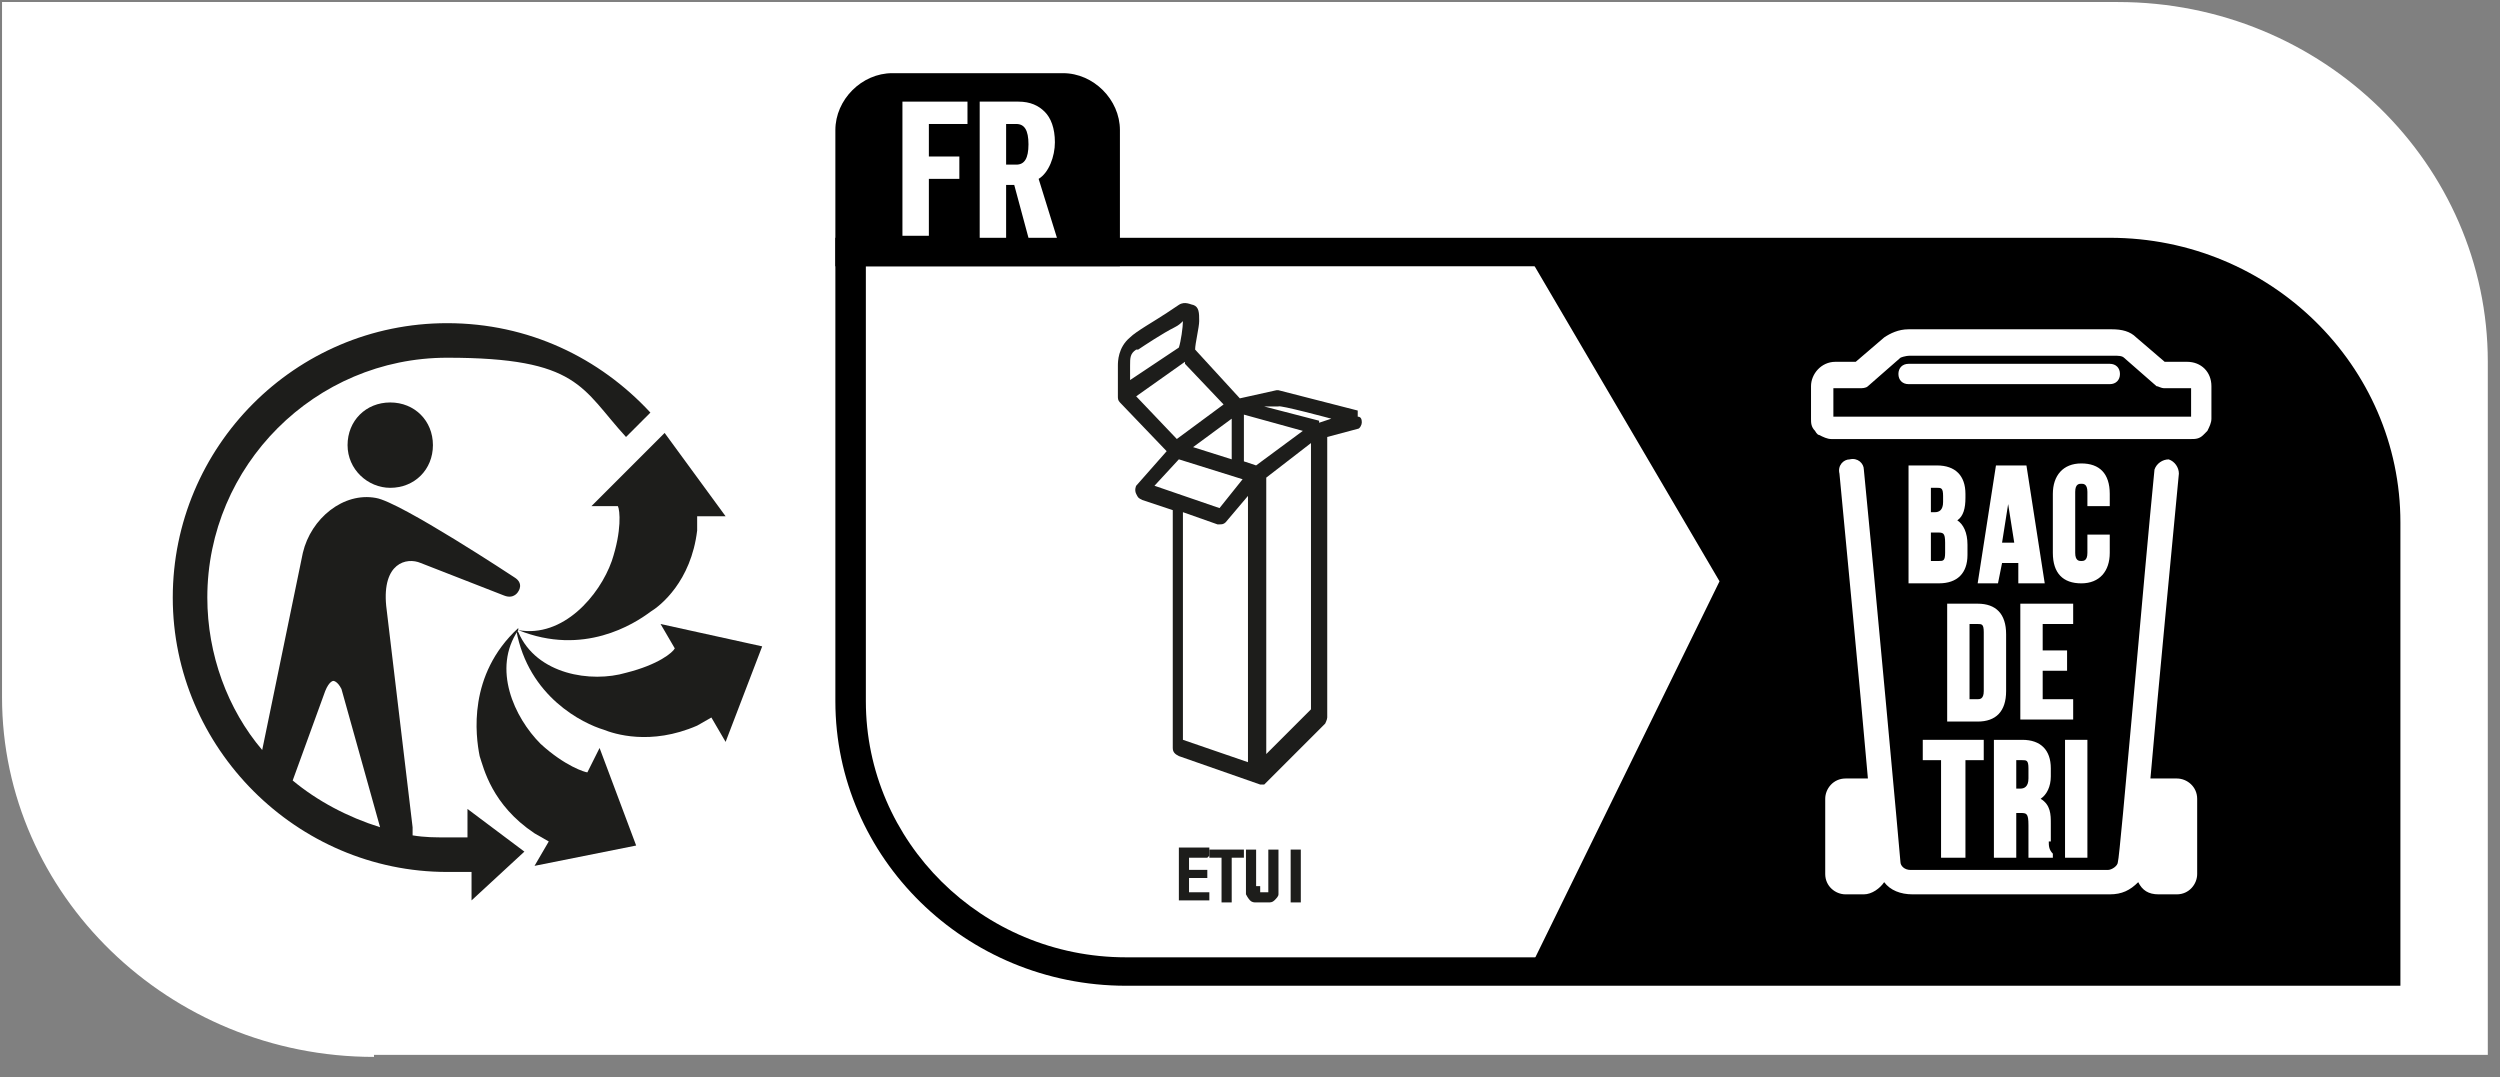
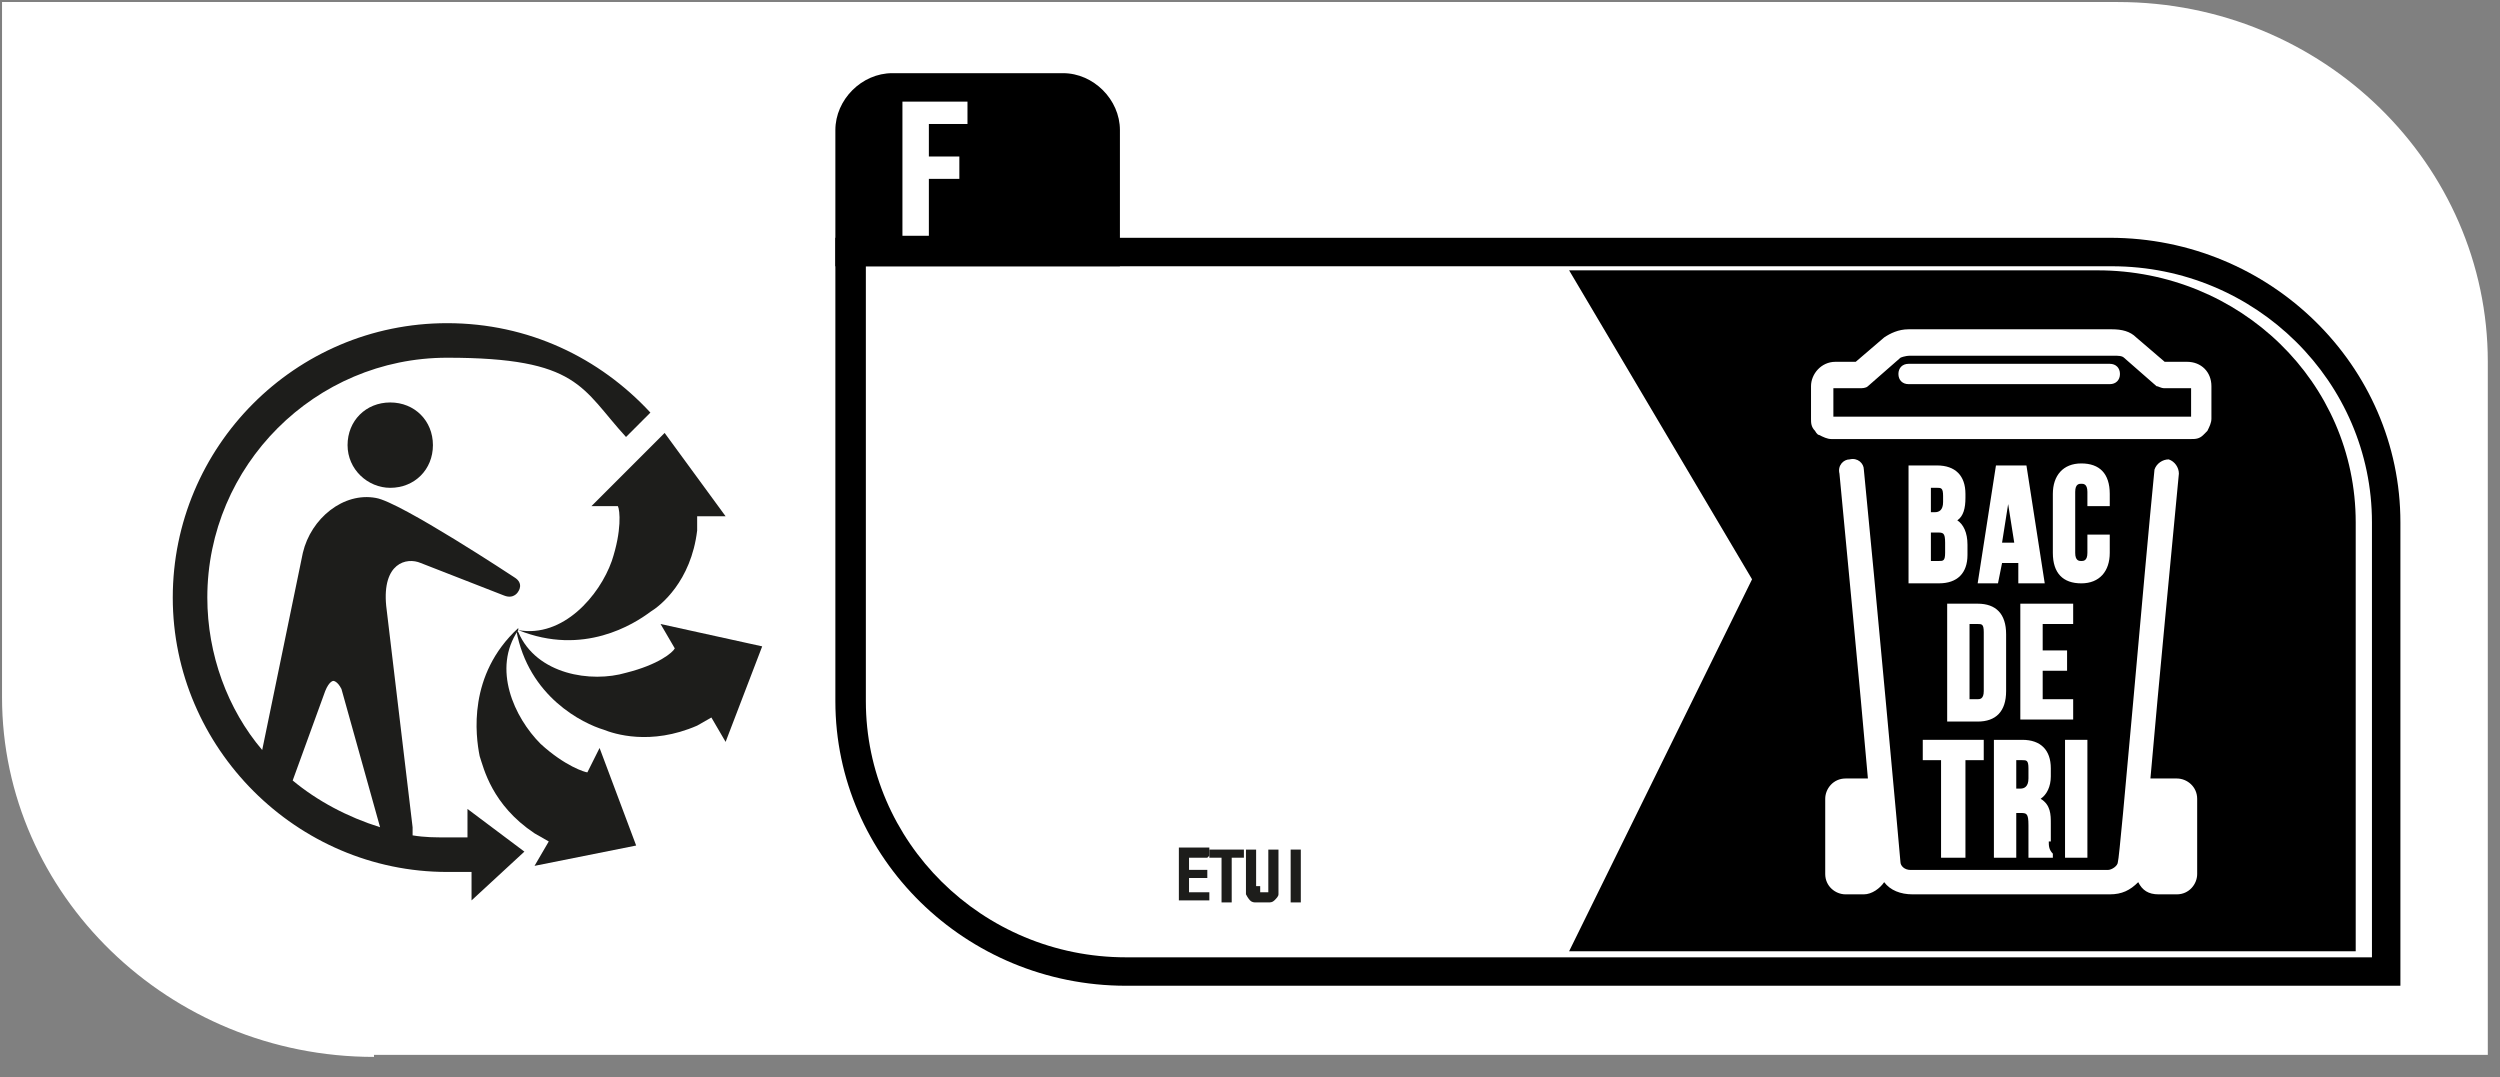
<svg xmlns="http://www.w3.org/2000/svg" width="123" height="53" viewBox="0 0 123 53" fill="none">
  <rect x="0" y="0" width="123" height="53" fill="#808080" stroke="none" />
  <g clip-path="url(#clip0_21314_6009)">
    <path d="M18.4 52C8.3 52 0.1 44 0.1 34.3V0.1H104.2C114.3 0.1 122.4 8.1 122.4 17.8V51.9H18.4V52Z" fill="white" />
    <path d="M103.8 11.699H41.1V34.499C41.1 42.199 47.5 48.499 55.4 48.499H118.1V25.699C118.1 17.999 111.7 11.699 103.8 11.699Z" fill="black" />
    <path d="M55.4 47.1C48.3 47.1 42.6 41.4 42.6 34.5V13.1H103.9C111 13.1 116.7 18.8 116.7 25.7V47.1H55.4Z" fill="white" />
-     <path d="M75.001 48.2L84.601 28.6L74.801 11.9H103.301C111.101 11.9 117.401 18.1 117.401 25.7V48.2H75.101H75.001Z" fill="black" />
    <path d="M103.201 13.301H77.201L86.201 28.501L77.201 46.801H115.901V25.701C115.901 18.801 110.201 13.301 103.201 13.301Z" fill="black" />
    <path d="M106.901 38.302H106.001C106.001 38.302 105.901 38.302 105.801 38.302C106.201 33.702 106.901 26.502 107.201 23.302C107.201 23.002 107.001 22.702 106.701 22.602C106.401 22.602 106.101 22.802 106.001 23.102C105.501 28.102 104.301 42.202 104.201 42.402C104.201 42.602 103.901 42.802 103.701 42.802H94.001C93.701 42.802 93.501 42.602 93.501 42.402C93.501 42.302 92.201 28.102 91.701 23.102C91.701 22.802 91.401 22.502 91.001 22.602C90.701 22.602 90.401 22.902 90.501 23.302C90.801 26.502 91.501 33.702 91.901 38.302C91.901 38.302 91.801 38.302 91.701 38.302H90.801C90.201 38.302 89.801 38.802 89.801 39.302V43.002C89.801 43.602 90.301 44.002 90.801 44.002H91.701C92.101 44.002 92.501 43.702 92.701 43.402C93.001 43.802 93.501 44.002 94.101 44.002H103.801C104.401 44.002 104.801 43.802 105.201 43.402C105.401 43.802 105.701 44.002 106.201 44.002H107.101C107.701 44.002 108.101 43.502 108.101 43.002V39.302C108.101 38.702 107.601 38.302 107.101 38.302H106.901Z" fill="white" />
    <path d="M96.8 27.2V26.8C96.8 26.2 96.6 25.8 96.3 25.6C96.6 25.4 96.7 25 96.7 24.5V24.3C96.7 23.4 96.2 22.9 95.3 22.9H93.9V28.7H95.4C96.3 28.7 96.8 28.2 96.8 27.3V27.2ZM95.7 27.2C95.7 27.6 95.6 27.6 95.4 27.6H95V26.2H95.3C95.6 26.2 95.7 26.2 95.7 26.7V27.2ZM95.6 24.7C95.6 25.1 95.4 25.2 95.2 25.2H95V24H95.3C95.5 24 95.6 24 95.6 24.4V24.7Z" fill="white" />
    <path d="M98.401 27.7H99.301V28.7H100.601L99.701 22.9H98.201L97.301 28.7H98.301L98.501 27.7H98.401ZM99.101 26.7H98.501L98.801 24.8L99.101 26.7Z" fill="white" />
    <path d="M103.8 25.001V24.301C103.8 23.301 103.3 22.801 102.4 22.801C101.5 22.801 101 23.401 101 24.301V27.201C101 28.201 101.5 28.701 102.4 28.701C103.3 28.701 103.8 28.101 103.8 27.201V26.301H102.7V27.201C102.7 27.601 102.5 27.601 102.4 27.601C102.3 27.601 102.1 27.601 102.1 27.201V24.201C102.1 23.801 102.3 23.801 102.4 23.801C102.5 23.801 102.7 23.801 102.7 24.201V24.901H103.8V25.001Z" fill="white" />
    <path d="M97.301 29.701H95.801V35.501H97.301C98.201 35.501 98.701 35.001 98.701 34.001V31.201C98.701 30.201 98.201 29.701 97.301 29.701ZM96.901 30.701H97.301C97.501 30.701 97.601 30.701 97.601 31.101V34.001C97.601 34.401 97.401 34.401 97.301 34.401H96.901V30.701Z" fill="white" />
    <path d="M102 30.701V29.701H99.4V35.401H102V34.401H100.5V33.001H101.7V32.001H100.5V30.701H102Z" fill="white" />
    <path d="M94.6 37.4H95.5V42.2H96.7V37.4H97.6V36.4H94.6V37.4Z" fill="white" />
    <path d="M100.9 41.4V40.5C100.9 40.1 100.9 39.6 100.4 39.3C100.7 39.1 100.9 38.7 100.9 38.2V37.8C100.9 36.9 100.4 36.4 99.5 36.4H98.1V42.2H99.2V40H99.4C99.7 40 99.8 40 99.8 40.6V41.5C99.8 41.9 99.8 42.1 99.8 42.2H101V42C100.8 41.8 100.8 41.6 100.8 41.4H100.9ZM99.2 37.4H99.5C99.7 37.4 99.8 37.4 99.8 37.8V38.3C99.8 38.7 99.6 38.8 99.4 38.8H99.2V37.4Z" fill="white" />
    <path d="M102.7 36.4H101.6V42.2H102.7V36.4Z" fill="white" />
    <path d="M107.502 17.801H106.502L105.102 16.601C104.802 16.301 104.402 16.201 103.902 16.201H93.902C93.402 16.201 93.002 16.401 92.702 16.601L91.302 17.801H90.302C89.602 17.801 89.102 18.401 89.102 19.001V20.601C89.102 20.801 89.102 21.001 89.302 21.201C89.302 21.201 89.402 21.401 89.502 21.401C89.702 21.501 89.902 21.601 90.102 21.601H107.802C108.002 21.601 108.202 21.601 108.402 21.401C108.402 21.401 108.502 21.301 108.602 21.201C108.702 21.001 108.802 20.801 108.802 20.601V19.001C108.802 18.301 108.302 17.801 107.602 17.801H107.502ZM107.502 20.501H90.202V19.101H91.502C91.602 19.101 91.802 19.101 91.902 19.001L93.502 17.601C93.502 17.601 93.702 17.501 94.002 17.501H104.002C104.202 17.501 104.402 17.501 104.502 17.601L106.102 19.001C106.202 19.001 106.302 19.101 106.502 19.101H107.802V20.501H107.502Z" fill="white" />
    <path d="M103.802 17.9H93.902C93.602 17.9 93.402 18.1 93.402 18.4C93.402 18.7 93.602 18.9 93.902 18.9H103.802C104.102 18.9 104.302 18.7 104.302 18.4C104.302 18.1 104.102 17.9 103.802 17.9Z" fill="white" />
    <path d="M41.1 13.1V6.4C41.1 4.9 42.4 3.6 43.9 3.6H52.3C53.8 3.6 55.1 4.9 55.1 6.4V13.1H41.1Z" fill="black" />
    <path d="M44.4 11.7V5H47.6V6.1H45.7V7.7H47.2V8.8H45.7V11.6H44.4V11.7Z" fill="white" />
-     <path d="M48.201 11.7V5H50.101C50.701 5 51.101 5.2 51.401 5.5C51.701 5.8 51.901 6.3 51.901 7C51.901 7.7 51.601 8.5 51.101 8.8L52.001 11.7H50.601L49.901 9.1H49.501V11.7H48.201ZM49.501 8.1H50.001C50.401 8.1 50.601 7.8 50.601 7.1C50.601 6.4 50.401 6.1 50.001 6.1H49.501V8V8.1Z" fill="white" />
    <path d="M25.499 31C24.199 32.9 25.299 35.3 26.599 36.6C27.799 37.7 28.799 38 28.899 38L29.499 36.8L31.299 41.6L26.299 42.6L26.999 41.4L26.299 41C24.199 39.6 23.799 37.8 23.599 37.2C23.399 36.2 22.999 33.2 25.499 30.9" fill="#1D1D1B" />
    <path d="M25.5 31.101C26.4 33.201 29.1 33.601 30.8 33.101C32.4 32.701 33.1 32.101 33.2 31.901L32.5 30.701L37.5 31.801L35.7 36.501L35 35.301L34.3 35.701C32 36.701 30.2 36.101 29.7 35.901C28.7 35.601 26 34.301 25.4 31.001" fill="#1D1D1B" />
    <path d="M34.3 26.101C34 28.601 32.5 29.801 32 30.101C31.2 30.701 28.7 32.301 25.5 31.001C27.7 31.401 29.5 29.301 30.1 27.601C30.6 26.101 30.5 25.101 30.4 24.901H29.1L32.7 21.301L35.7 25.401H34.3V26.101Z" fill="#1D1D1B" />
    <path fill-rule="evenodd" clip-rule="evenodd" d="M19.2 24.001C18.1 24.001 17.1 23.101 17.1 21.901C17.1 20.701 18 19.801 19.2 19.801C20.4 19.801 21.3 20.701 21.3 21.901C21.3 23.101 20.4 24.001 19.2 24.001Z" fill="#1D1D1B" />
    <path d="M22 15.9C14.5 15.9 8.5 22 8.5 29.4C8.5 36.8 14.6 42.9 22 42.9C29.4 42.9 22.8 42.9 23.2 42.9V44.3L25.8 41.9L23 39.8V41.2C22.7 41.2 22.4 41.2 22 41.2C21.4 41.2 20.9 41.2 20.3 41.1V40.7L19 29.8C18.8 27.7 20 27.4 20.7 27.7L24.8 29.3C25.3 29.5 25.5 29.1 25.5 29.1C25.5 29.1 25.8 28.7 25.3 28.4C25.3 28.4 19.7 24.7 18.5 24.5C16.9 24.2 15.3 25.5 14.9 27.2L12.9 36.9C11.2 34.9 10.2 32.2 10.2 29.4C10.2 22.9 15.5 17.6 22 17.6C28.5 17.6 28.6 19.1 30.8 21.5L32 20.3C29.5 17.6 26 15.9 22 15.9ZM16 34C16.2 33.5 16.4 33.5 16.4 33.5C16.4 33.5 16.6 33.5 16.8 33.9L18.7 40.7C17.1 40.2 15.6 39.4 14.4 38.4L16 34Z" fill="#1D1D1B" />
    <path d="M59.4 42.199H58.5V42.799H59.4V43.199H58.5V43.899H59.5V44.299H58V41.699H59.5V42.099L59.4 42.199Z" fill="#1D1D1B" />
    <path d="M61.2 42.199H60.6V44.399H60.1V42.199H59.5V41.799H61.2V42.199Z" fill="#1D1D1B" />
    <path d="M62.001 43.599C62.001 43.599 62.001 43.699 62.001 43.799V43.899C62.001 43.899 62.001 43.899 62.201 43.899C62.401 43.899 62.301 43.899 62.401 43.899C62.401 43.899 62.401 43.899 62.401 43.799C62.401 43.799 62.401 43.699 62.401 43.599V41.799H62.901V43.599C62.901 43.799 62.901 43.899 62.901 43.999C62.901 44.099 62.801 44.199 62.701 44.299C62.601 44.399 62.501 44.399 62.401 44.399C62.301 44.399 62.201 44.399 62.101 44.399C62.001 44.399 61.901 44.399 61.801 44.399C61.701 44.399 61.601 44.399 61.501 44.299C61.501 44.299 61.401 44.199 61.301 43.999C61.301 43.899 61.301 43.699 61.301 43.599V41.799H61.801V43.599H62.001Z" fill="#1D1D1B" />
    <path d="M63.5 41.799H64V44.399H63.5V41.799Z" fill="#1D1D1B" />
-     <path d="M66.8 20.199L62.9 19.199C62.9 19.199 62.9 19.199 62.8 19.199L61 19.599L58.8 17.199C58.8 16.899 59 16.099 59 15.799C59 15.399 59 15.099 58.7 14.999C58.6 14.999 58.3 14.799 58 14.999C58 14.999 57.7 15.199 57.4 15.399C56.8 15.799 55.9 16.299 55.6 16.599C55 17.099 55 17.799 55 17.999V19.499C55 19.599 55 19.699 55.1 19.799L57.4 22.199L55.9 23.899C55.9 23.899 55.8 24.099 55.9 24.299C56 24.499 56 24.499 56.2 24.599L57.7 25.099V36.799C57.7 36.999 57.8 37.099 58 37.199L62 38.599C62 38.599 62 38.599 62.1 38.599C62.2 38.599 62.1 38.599 62.2 38.599L65.2 35.599C65.2 35.599 65.3 35.399 65.3 35.299V21.499L66.8 21.099C66.9 21.099 67 20.899 67 20.799C67 20.699 67 20.499 66.8 20.499V20.199ZM60.6 20.599V22.599L58.7 21.999L60.6 20.599ZM61.8 22.899L61.2 22.699V20.399L64.1 21.199L61.8 22.899ZM56 17.199C56.3 16.999 57.2 16.399 57.8 16.099C58 15.999 58.1 15.899 58.2 15.799C58.2 16.099 58.1 16.799 58 17.099L55.6 18.699V17.999C55.6 17.599 55.6 17.399 55.9 17.199H56ZM58.3 17.899L60.2 19.899L57.9 21.599L55.9 19.499L58.3 17.799V17.899ZM61.2 23.499L60 24.999L56.8 23.899L58 22.599L61.2 23.599V23.499ZM58.2 25.199L59.9 25.799C59.9 25.799 59.9 25.799 60 25.799C60.1 25.799 60.2 25.799 60.3 25.699L61.4 24.399V37.499L58.2 36.399V25.199ZM62.3 37.099V23.499L64.5 21.799V34.899L62.3 37.099ZM64.9 20.699L62.2 19.999H62.9C62.9 19.899 65.5 20.599 65.5 20.599L64.9 20.799V20.699Z" fill="#1D1D1B" />
  </g>
  <defs>
    <clipPath id="clip0_21314_6009">
      <rect width="122.6" height="52.1" fill="white" />
    </clipPath>
  </defs>
</svg>